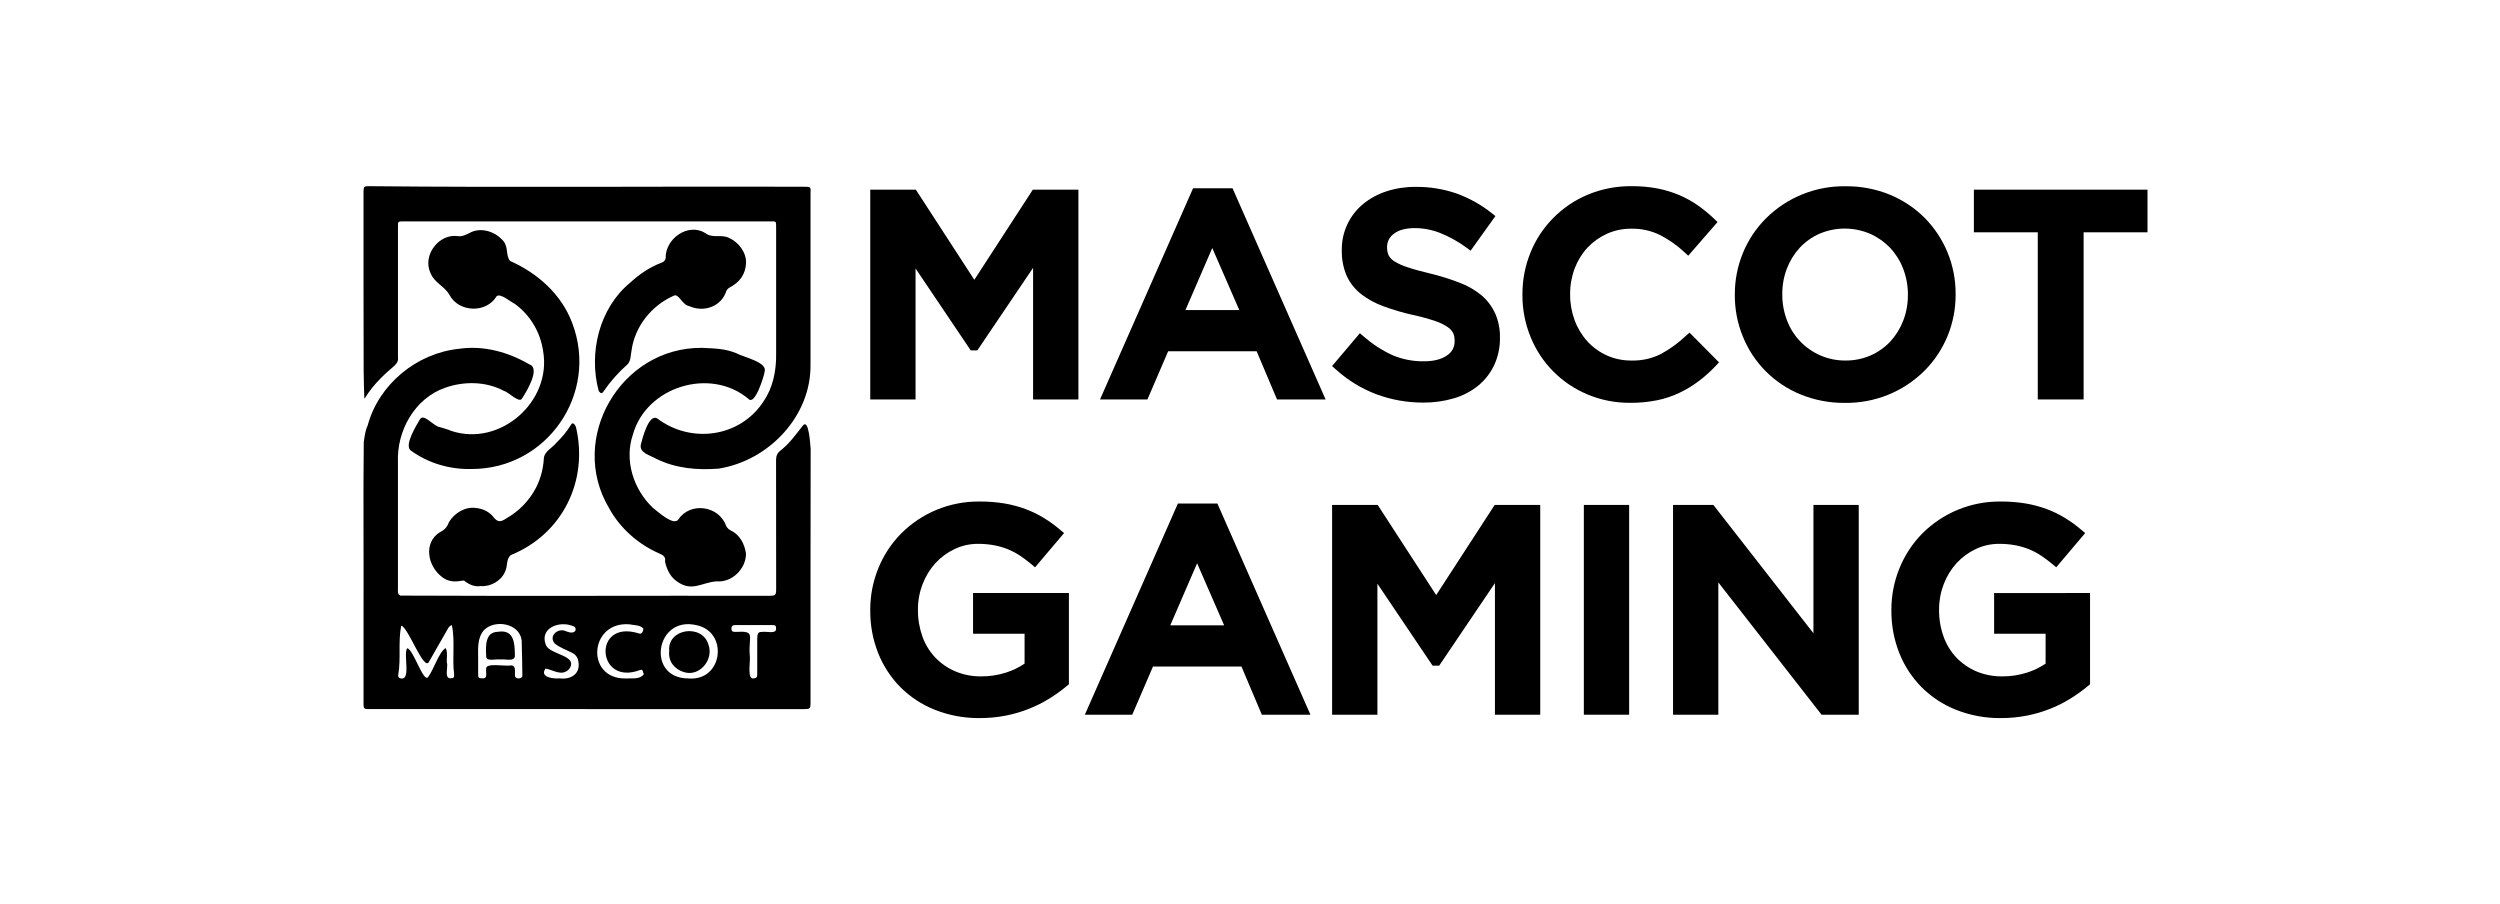
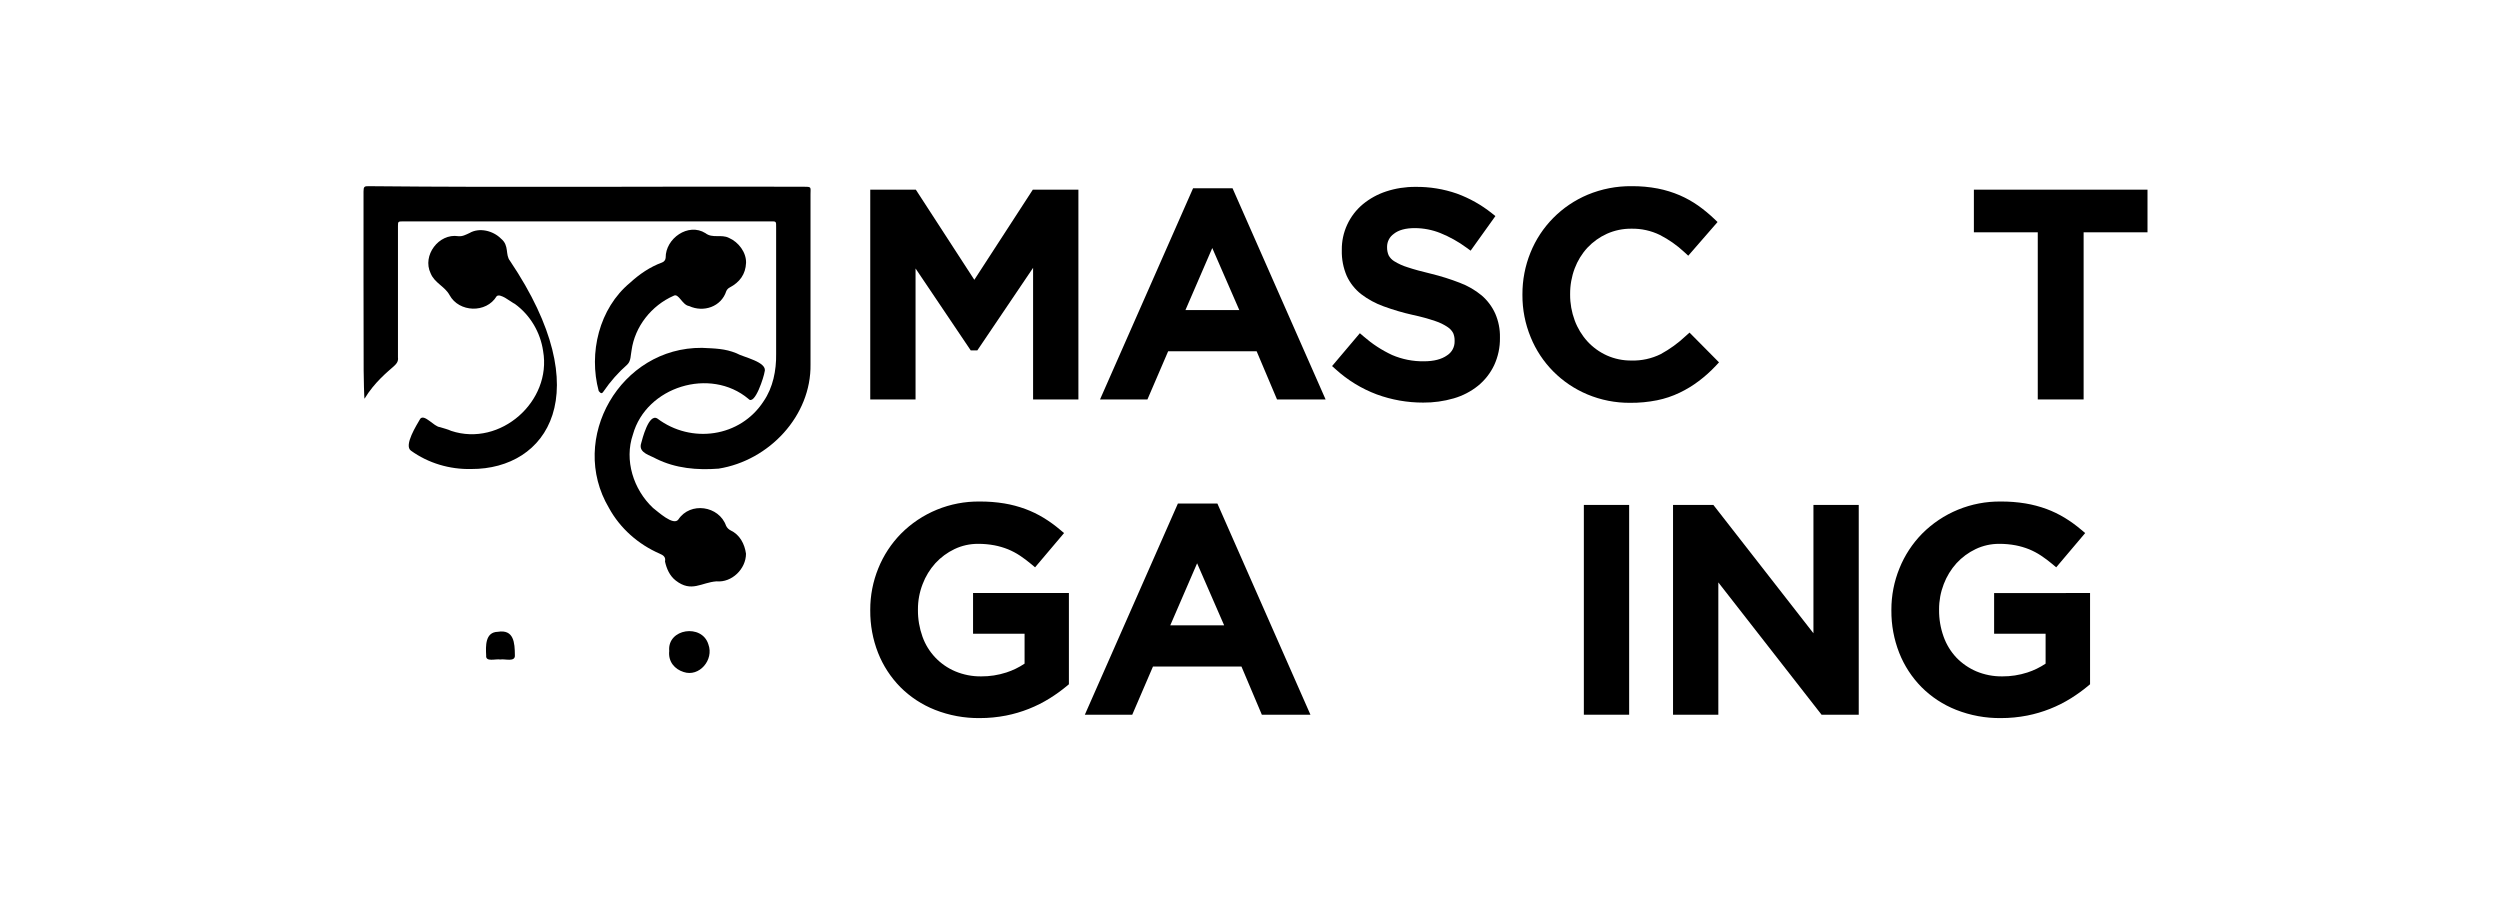
<svg xmlns="http://www.w3.org/2000/svg" width="141" height="51" viewBox="0 0 141 51" fill="none">
-   <path d="M33.088 39.993C28.99 39.993 24.892 39.993 20.794 39.993C20.53 39.989 20.504 39.964 20.504 39.697C20.504 37.905 20.504 36.113 20.504 34.321C20.516 31.197 20.481 28.069 20.516 24.947C20.559 24.625 20.597 24.3 20.736 23.998C21.358 21.682 23.494 19.917 25.891 19.672C27.28 19.47 28.666 19.856 29.861 20.554C30.51 20.762 29.666 22.146 29.425 22.501C29.25 22.724 28.672 22.102 28.416 22.043C27.407 21.506 26.177 21.493 25.112 21.867C23.384 22.464 22.368 24.307 22.444 26.073C22.444 28.464 22.444 30.855 22.444 33.246C22.428 33.382 22.438 33.531 22.58 33.592C29.474 33.625 36.382 33.592 43.28 33.603C43.775 33.603 43.775 33.603 43.775 33.121C43.775 30.73 43.773 28.339 43.77 25.947C43.77 25.715 43.837 25.555 44.022 25.407C44.524 25.022 44.882 24.506 45.271 24.018C45.627 23.544 45.698 25.128 45.721 25.32C45.706 30.095 45.717 34.87 45.714 39.646C45.714 39.96 45.686 39.993 45.36 39.994C41.269 39.998 37.178 39.998 33.088 39.994L33.088 39.993ZM25.201 37.394H25.212C25.272 37.623 25.055 38.237 25.383 38.255C25.582 38.26 25.628 38.218 25.611 38.027C25.497 37.115 25.671 36.149 25.489 35.259C25.288 35.304 25.246 35.519 25.142 35.668C24.816 36.214 24.515 36.775 24.195 37.325C23.915 37.895 23.016 35.358 22.63 35.288C22.443 36.191 22.625 37.161 22.456 38.083C22.449 38.133 22.483 38.218 22.523 38.238C23.244 38.51 22.724 36.916 22.963 36.563C23.314 36.596 23.902 38.603 24.158 38.167C24.461 37.764 24.77 36.749 25.137 36.551C25.265 36.81 25.179 37.114 25.201 37.394ZM38.814 38.264C40.78 38.441 41.101 35.64 39.289 35.261C36.968 34.702 36.425 38.256 38.814 38.264V38.264ZM26.968 37.158C26.968 37.455 26.966 37.751 26.968 38.047C26.971 38.234 27 38.257 27.201 38.256C27.535 38.301 27.385 37.917 27.419 37.717C27.373 37.358 28.54 37.598 28.811 37.53C29.124 37.521 29.025 37.885 29.044 38.087C29.027 38.328 29.49 38.321 29.461 38.079C29.449 37.424 29.447 36.769 29.422 36.115C29.304 35.164 27.933 34.911 27.3 35.533C26.902 35.995 26.968 36.595 26.968 37.158ZM35.285 38.265C35.701 38.244 36.096 38.334 36.322 38.011C36.228 37.956 36.312 37.734 36.115 37.782C33.647 38.742 33.394 34.926 36.002 35.715C36.2 35.81 36.269 35.617 36.291 35.47C36.147 35.241 35.727 35.264 35.48 35.21C33.229 35.052 33.015 38.302 35.286 38.265H35.285ZM31.564 38.261C32.209 38.342 32.75 37.997 32.62 37.306C32.585 37.068 32.457 36.911 32.246 36.809C31.923 36.642 31.553 36.52 31.276 36.283C30.928 35.848 31.482 35.398 31.916 35.598C32.544 35.866 32.576 35.355 32.308 35.307C31.54 34.994 30.404 35.426 30.791 36.386C31.035 36.947 32.65 36.951 32.1 37.736C31.683 38.176 31.204 37.775 30.768 37.708C30.415 38.206 31.216 38.29 31.564 38.261H31.564ZM42.286 36.969C42.35 37.249 42.09 38.401 42.545 38.254C42.712 38.239 42.707 38.121 42.708 38.008C42.708 37.381 42.708 36.754 42.708 36.127C42.714 35.916 42.67 35.609 42.974 35.642C43.198 35.587 43.805 35.793 43.771 35.443C43.769 35.283 43.738 35.256 43.539 35.252C42.85 35.248 42.161 35.252 41.472 35.252C41.337 35.252 41.254 35.303 41.253 35.449C41.252 35.595 41.296 35.635 41.467 35.639C42.663 35.571 42.199 35.816 42.287 36.969H42.286Z" fill="black" />
  <path d="M33.102 12.486H22.709C22.455 12.489 22.445 12.497 22.445 12.749C22.445 15.217 22.442 17.688 22.445 20.157C22.477 20.386 22.364 20.52 22.196 20.671C21.883 20.95 21.116 21.56 20.56 22.487C20.539 22.522 20.511 21.251 20.51 20.891C20.499 17.526 20.503 14.161 20.503 10.797C20.503 10.53 20.549 10.492 20.815 10.501C28.973 10.582 37.134 10.506 45.292 10.531C45.795 10.531 45.713 10.538 45.713 10.958C45.714 14.153 45.714 17.348 45.713 20.544C45.761 23.45 43.379 25.977 40.531 26.431C39.324 26.525 38.105 26.418 37.009 25.874C36.681 25.682 36.042 25.552 36.144 25.065C36.229 24.744 36.589 23.297 37.078 23.607C38.988 25.046 41.755 24.665 43.07 22.627C43.599 21.858 43.788 20.885 43.774 19.969C43.774 17.598 43.774 15.228 43.774 12.858C43.774 12.454 43.801 12.485 43.387 12.485C39.959 12.485 36.531 12.485 33.102 12.486Z" fill="black" />
-   <path d="M26.578 26.452C25.369 26.481 24.154 26.125 23.172 25.413C22.766 25.117 23.505 23.965 23.702 23.619C23.938 23.331 24.477 24.065 24.812 24.09C25.026 24.16 25.248 24.208 25.448 24.302C28.223 25.221 31.133 22.634 30.631 19.795C30.478 18.746 29.905 17.768 29.04 17.142C28.816 17.037 28.203 16.507 28.007 16.712C27.427 17.677 25.888 17.626 25.354 16.642C25.084 16.145 24.509 15.965 24.286 15.411C23.803 14.411 24.745 13.151 25.843 13.32C26.085 13.346 26.27 13.238 26.48 13.143C27.035 12.817 27.813 13.011 28.257 13.46C28.74 13.856 28.477 14.36 28.769 14.72C30.325 15.405 31.674 16.609 32.273 18.219C33.788 22.19 30.859 26.467 26.578 26.452Z" fill="black" />
+   <path d="M26.578 26.452C25.369 26.481 24.154 26.125 23.172 25.413C22.766 25.117 23.505 23.965 23.702 23.619C23.938 23.331 24.477 24.065 24.812 24.09C25.026 24.16 25.248 24.208 25.448 24.302C28.223 25.221 31.133 22.634 30.631 19.795C30.478 18.746 29.905 17.768 29.04 17.142C28.816 17.037 28.203 16.507 28.007 16.712C27.427 17.677 25.888 17.626 25.354 16.642C25.084 16.145 24.509 15.965 24.286 15.411C23.803 14.411 24.745 13.151 25.843 13.32C26.085 13.346 26.27 13.238 26.48 13.143C27.035 12.817 27.813 13.011 28.257 13.46C28.74 13.856 28.477 14.36 28.769 14.72C33.788 22.19 30.859 26.467 26.578 26.452Z" fill="black" />
  <path d="M39.591 19.619C40.32 19.654 40.888 19.657 41.536 19.924C41.905 20.144 43.303 20.414 43.124 20.964C43.102 21.193 42.572 22.911 42.212 22.496C40.059 20.688 36.446 21.808 35.697 24.506C35.199 25.951 35.724 27.608 36.828 28.646C37.1 28.85 37.983 29.68 38.26 29.299C38.932 28.284 40.553 28.524 40.95 29.653C41.004 29.765 41.094 29.857 41.206 29.913C41.725 30.157 41.998 30.678 42.074 31.229C42.074 32.087 41.278 32.868 40.412 32.788C39.55 32.849 39.001 33.433 38.112 32.743C37.763 32.471 37.594 32.069 37.506 31.667C37.561 31.413 37.404 31.309 37.2 31.224C35.995 30.698 34.974 29.799 34.345 28.648C32.022 24.734 35.004 19.577 39.591 19.619Z" fill="black" />
  <path d="M42.078 14.824C42.05 15.469 41.722 15.918 41.152 16.216C41.066 16.261 40.999 16.334 40.961 16.423C40.679 17.301 39.68 17.638 38.869 17.262C38.473 17.208 38.281 16.52 37.996 16.68C36.743 17.23 35.804 18.415 35.62 19.762C35.564 20.033 35.593 20.355 35.378 20.562C34.872 21.007 34.424 21.514 34.044 22.07C33.938 22.241 33.87 22.176 33.767 22.053C33.191 19.916 33.785 17.394 35.537 15.946C36.065 15.461 36.661 15.053 37.342 14.804C37.4 14.783 37.449 14.746 37.485 14.697C37.522 14.649 37.542 14.591 37.544 14.53C37.534 13.453 38.817 12.541 39.787 13.15C40.181 13.46 40.674 13.197 41.11 13.416C41.663 13.656 42.094 14.242 42.078 14.824Z" fill="black" />
-   <path d="M27.11 33.055C26.762 33.108 26.457 32.97 26.184 32.755C26.096 32.685 25.529 32.986 24.951 32.559C24.087 31.921 23.883 30.585 24.811 30.015C25.074 29.894 25.23 29.709 25.323 29.442C25.633 28.934 26.239 28.559 26.849 28.651C27.249 28.693 27.592 28.86 27.845 29.177C28.058 29.446 28.226 29.465 28.56 29.235C29.27 28.833 29.848 28.238 30.225 27.519C30.488 27.007 30.64 26.445 30.671 25.871C30.69 25.453 31.156 25.263 31.392 24.959C31.702 24.662 31.973 24.328 32.199 23.964C32.304 23.755 32.445 23.975 32.485 24.089C33.193 27.104 31.739 30.107 28.827 31.299C28.529 31.501 28.646 31.944 28.486 32.241C28.271 32.76 27.674 33.098 27.11 33.055Z" fill="black" />
  <path d="M37.744 36.717C37.627 35.449 39.593 35.162 39.952 36.342C40.277 37.212 39.439 38.202 38.556 37.901C38.06 37.747 37.677 37.324 37.744 36.717Z" fill="black" />
  <path d="M28.212 37.196C27.968 37.145 27.375 37.358 27.42 36.968C27.393 36.442 27.357 35.651 28.076 35.634C28.989 35.482 29.033 36.263 29.039 36.944C29.076 37.366 28.473 37.144 28.212 37.196Z" fill="black" />
  <path d="M54.952 15.781L51.653 10.697H49.082V22.529H51.637V15.141L54.749 19.762H55.121L58.266 15.106V22.529H60.822V10.697H58.251L54.952 15.781Z" fill="black" />
  <path d="M67.29 10.617L62.041 22.529H64.715L65.884 19.811H70.874L72.024 22.529H74.764L69.515 10.617H67.29ZM69.896 17.486H66.86L68.372 13.988L69.896 17.486Z" fill="black" />
  <path d="M83.566 16.663C83.2 16.36 82.784 16.119 82.337 15.951C81.807 15.745 81.264 15.574 80.711 15.439C80.176 15.312 79.732 15.19 79.394 15.076C79.126 14.995 78.87 14.879 78.632 14.732C78.5 14.651 78.392 14.537 78.319 14.4C78.258 14.257 78.228 14.102 78.231 13.947V13.914C78.232 13.772 78.266 13.632 78.332 13.506C78.398 13.379 78.494 13.271 78.611 13.188C78.881 12.973 79.279 12.865 79.794 12.865C80.287 12.867 80.775 12.961 81.232 13.143C81.757 13.355 82.254 13.632 82.71 13.968L82.944 14.138L84.341 12.186L84.129 12.018C83.541 11.55 82.88 11.18 82.173 10.921C81.42 10.658 80.626 10.53 79.827 10.54C79.267 10.536 78.71 10.622 78.178 10.797C77.699 10.954 77.254 11.199 76.866 11.518C76.488 11.834 76.186 12.228 75.981 12.673C75.775 13.118 75.672 13.603 75.678 14.092V14.123C75.666 14.617 75.761 15.107 75.956 15.562C76.141 15.964 76.421 16.317 76.771 16.591C77.154 16.883 77.581 17.115 78.036 17.278C78.577 17.476 79.131 17.639 79.693 17.764C80.12 17.854 80.54 17.969 80.953 18.109C81.204 18.19 81.441 18.307 81.659 18.455C81.785 18.539 81.888 18.653 81.959 18.786C82.016 18.921 82.044 19.067 82.04 19.213V19.246C82.044 19.404 82.007 19.56 81.933 19.7C81.859 19.839 81.749 19.958 81.615 20.043C81.305 20.264 80.867 20.377 80.314 20.377C79.697 20.387 79.084 20.266 78.517 20.023C77.936 19.753 77.397 19.402 76.916 18.981L76.696 18.793L75.129 20.646L75.335 20.83C76.009 21.443 76.795 21.924 77.65 22.245C78.488 22.552 79.373 22.708 80.266 22.706C80.849 22.711 81.431 22.631 81.991 22.468C82.492 22.323 82.959 22.081 83.365 21.755C83.75 21.44 84.059 21.044 84.271 20.596C84.493 20.114 84.605 19.588 84.597 19.058V19.025C84.606 18.568 84.516 18.115 84.335 17.694C84.158 17.299 83.896 16.947 83.566 16.663V16.663Z" fill="black" />
  <path d="M95.078 18.947C94.653 19.349 94.177 19.693 93.663 19.973C93.151 20.226 92.584 20.35 92.013 20.334C91.537 20.339 91.065 20.242 90.631 20.049C90.214 19.861 89.84 19.591 89.531 19.255C89.217 18.909 88.973 18.507 88.812 18.069C88.64 17.604 88.552 17.112 88.555 16.617V16.584C88.552 16.091 88.639 15.602 88.812 15.14C88.974 14.708 89.218 14.31 89.531 13.97C89.843 13.638 90.217 13.371 90.633 13.183C91.067 12.99 91.538 12.893 92.014 12.898C92.57 12.888 93.121 13.01 93.62 13.253C94.123 13.511 94.587 13.837 94.999 14.222L95.217 14.422L96.87 12.522L96.672 12.333C96.393 12.068 96.095 11.822 95.781 11.599C95.455 11.37 95.106 11.174 94.74 11.015C94.343 10.845 93.929 10.718 93.505 10.634C93.018 10.541 92.523 10.496 92.027 10.5C91.175 10.491 90.33 10.655 89.544 10.982C88.817 11.288 88.158 11.733 87.605 12.292C87.051 12.851 86.615 13.514 86.321 14.241C86.015 14.993 85.861 15.798 85.865 16.61V16.641C85.861 17.456 86.019 18.264 86.33 19.018C86.622 19.738 87.055 20.394 87.604 20.948C88.153 21.501 88.807 21.942 89.528 22.244C90.293 22.565 91.116 22.726 91.947 22.719C92.454 22.723 92.96 22.675 93.457 22.576C93.899 22.487 94.327 22.343 94.733 22.148C95.114 21.966 95.476 21.746 95.812 21.491C96.154 21.234 96.473 20.948 96.766 20.636L96.952 20.437L95.289 18.758L95.078 18.947Z" fill="black" />
-   <path d="M108.558 12.295C107.999 11.734 107.333 11.289 106.599 10.985C105.802 10.658 104.947 10.495 104.085 10.505C103.252 10.493 102.426 10.648 101.655 10.959C100.885 11.271 100.185 11.732 99.598 12.318C99.042 12.875 98.603 13.535 98.304 14.26C97.996 15.007 97.84 15.807 97.844 16.614V16.645C97.84 17.452 97.996 18.251 98.304 18.998C98.599 19.725 99.037 20.386 99.592 20.943C100.148 21.5 100.81 21.941 101.54 22.241C102.337 22.568 103.192 22.732 104.054 22.723C104.887 22.734 105.713 22.579 106.485 22.268C107.256 21.956 107.956 21.494 108.543 20.908C109.098 20.351 109.537 19.691 109.837 18.965C110.145 18.219 110.301 17.42 110.297 16.614V16.581C110.301 15.774 110.145 14.974 109.837 14.228C109.54 13.508 109.106 12.852 108.558 12.295V12.295ZM104.085 20.334C103.592 20.338 103.104 20.238 102.654 20.039C102.225 19.85 101.838 19.578 101.517 19.239C101.196 18.9 100.947 18.5 100.785 18.063C100.608 17.6 100.518 17.109 100.521 16.614V16.581C100.518 16.088 100.607 15.6 100.784 15.14C100.95 14.707 101.197 14.309 101.511 13.967C101.824 13.633 102.202 13.365 102.623 13.181C103.074 12.989 103.56 12.89 104.052 12.891C104.543 12.893 105.029 12.994 105.479 13.188C105.904 13.378 106.287 13.648 106.608 13.984C106.927 14.326 107.176 14.726 107.341 15.162C107.518 15.626 107.608 16.118 107.605 16.614V16.645C107.608 17.137 107.519 17.626 107.342 18.086C107.176 18.519 106.929 18.917 106.615 19.259C106.302 19.593 105.925 19.861 105.505 20.046C105.057 20.24 104.573 20.338 104.085 20.334V20.334Z" fill="black" />
  <path d="M111.327 13.102H114.93V22.529H117.516V13.102H121.119V10.697H111.327V13.102Z" fill="black" />
  <path d="M54.88 35.742H57.786V37.429C57.469 37.642 57.123 37.81 56.759 37.928C56.3 38.077 55.82 38.151 55.337 38.148C54.835 38.154 54.338 38.057 53.875 37.863C53.448 37.682 53.064 37.416 52.746 37.08C52.428 36.744 52.184 36.347 52.029 35.913C51.855 35.427 51.767 34.915 51.772 34.399V34.368C51.77 33.88 51.86 33.397 52.037 32.942C52.2 32.509 52.444 32.11 52.755 31.765C53.06 31.433 53.427 31.162 53.835 30.968C54.249 30.771 54.703 30.67 55.162 30.673C55.473 30.671 55.783 30.699 56.088 30.756C56.35 30.807 56.606 30.882 56.854 30.981C57.086 31.077 57.309 31.195 57.518 31.333C57.74 31.481 57.953 31.64 58.157 31.812L58.378 31.997L60.013 30.065L59.795 29.882C59.501 29.632 59.188 29.405 58.858 29.204C58.531 29.006 58.186 28.839 57.827 28.706C57.445 28.566 57.05 28.461 56.649 28.394C56.184 28.318 55.715 28.282 55.244 28.286C54.421 28.277 53.604 28.433 52.843 28.745C52.082 29.057 51.392 29.518 50.815 30.1C50.264 30.662 49.83 31.325 49.537 32.051C49.234 32.796 49.079 33.592 49.082 34.395V34.426C49.075 35.246 49.224 36.059 49.524 36.824C49.808 37.543 50.235 38.199 50.779 38.752C51.334 39.308 51.999 39.745 52.733 40.035C53.536 40.352 54.395 40.51 55.26 40.5C55.758 40.501 56.256 40.453 56.745 40.357C57.623 40.183 58.462 39.851 59.219 39.377C59.556 39.166 59.879 38.932 60.184 38.678L60.286 38.593V33.446H54.88V35.742Z" fill="black" />
  <path d="M66.434 28.398L61.185 40.31H63.859L65.028 37.592H70.018L71.168 40.31H73.909L68.66 28.398H66.434ZM69.041 35.267H66.004L67.517 31.769L69.041 35.267Z" fill="black" />
-   <path d="M81.001 33.562L77.701 28.478H75.131V40.31H77.686V32.922L80.798 37.543H81.17L84.314 32.887V40.31H86.869V28.478H84.3L81.001 33.562Z" fill="black" />
  <path d="M91.884 28.478H89.329V40.31H91.884V28.478Z" fill="black" />
  <path d="M102.278 35.716L96.634 28.478H94.359V40.31H96.914V32.848L102.736 40.31H104.833V28.478H102.278V35.716Z" fill="black" />
  <path d="M112.468 33.45V35.742H115.372V37.429C115.055 37.642 114.71 37.81 114.347 37.928C113.888 38.077 113.408 38.151 112.925 38.148C112.422 38.154 111.924 38.057 111.461 37.863C111.039 37.681 110.658 37.418 110.34 37.089C110.022 36.75 109.777 36.349 109.621 35.913C109.446 35.427 109.359 34.915 109.364 34.399V34.368C109.362 33.88 109.452 33.397 109.628 32.942C109.793 32.509 110.036 32.11 110.347 31.765C110.652 31.433 111.019 31.162 111.428 30.968C111.842 30.771 112.296 30.67 112.755 30.673C113.066 30.671 113.376 30.699 113.681 30.756C113.943 30.807 114.199 30.882 114.446 30.981C114.678 31.077 114.9 31.195 115.11 31.333C115.332 31.481 115.546 31.64 115.75 31.812L115.97 31.997L117.604 30.065L117.387 29.882C117.094 29.632 116.781 29.405 116.451 29.204C116.124 29.006 115.779 28.839 115.421 28.706C115.038 28.566 114.643 28.462 114.24 28.394C113.776 28.318 113.306 28.282 112.836 28.286C112.012 28.277 111.196 28.433 110.434 28.745C109.673 29.057 108.984 29.518 108.406 30.1C107.856 30.662 107.422 31.325 107.13 32.051C106.826 32.796 106.672 33.592 106.674 34.395V34.426C106.667 35.246 106.817 36.06 107.117 36.824C107.401 37.543 107.828 38.199 108.372 38.752C108.927 39.308 109.592 39.745 110.326 40.035C111.129 40.352 111.988 40.51 112.853 40.5C113.352 40.501 113.849 40.453 114.338 40.357C115.216 40.183 116.055 39.851 116.812 39.377C117.149 39.165 117.472 38.932 117.777 38.678L117.879 38.593V33.446L112.468 33.45Z" fill="black" />
</svg>